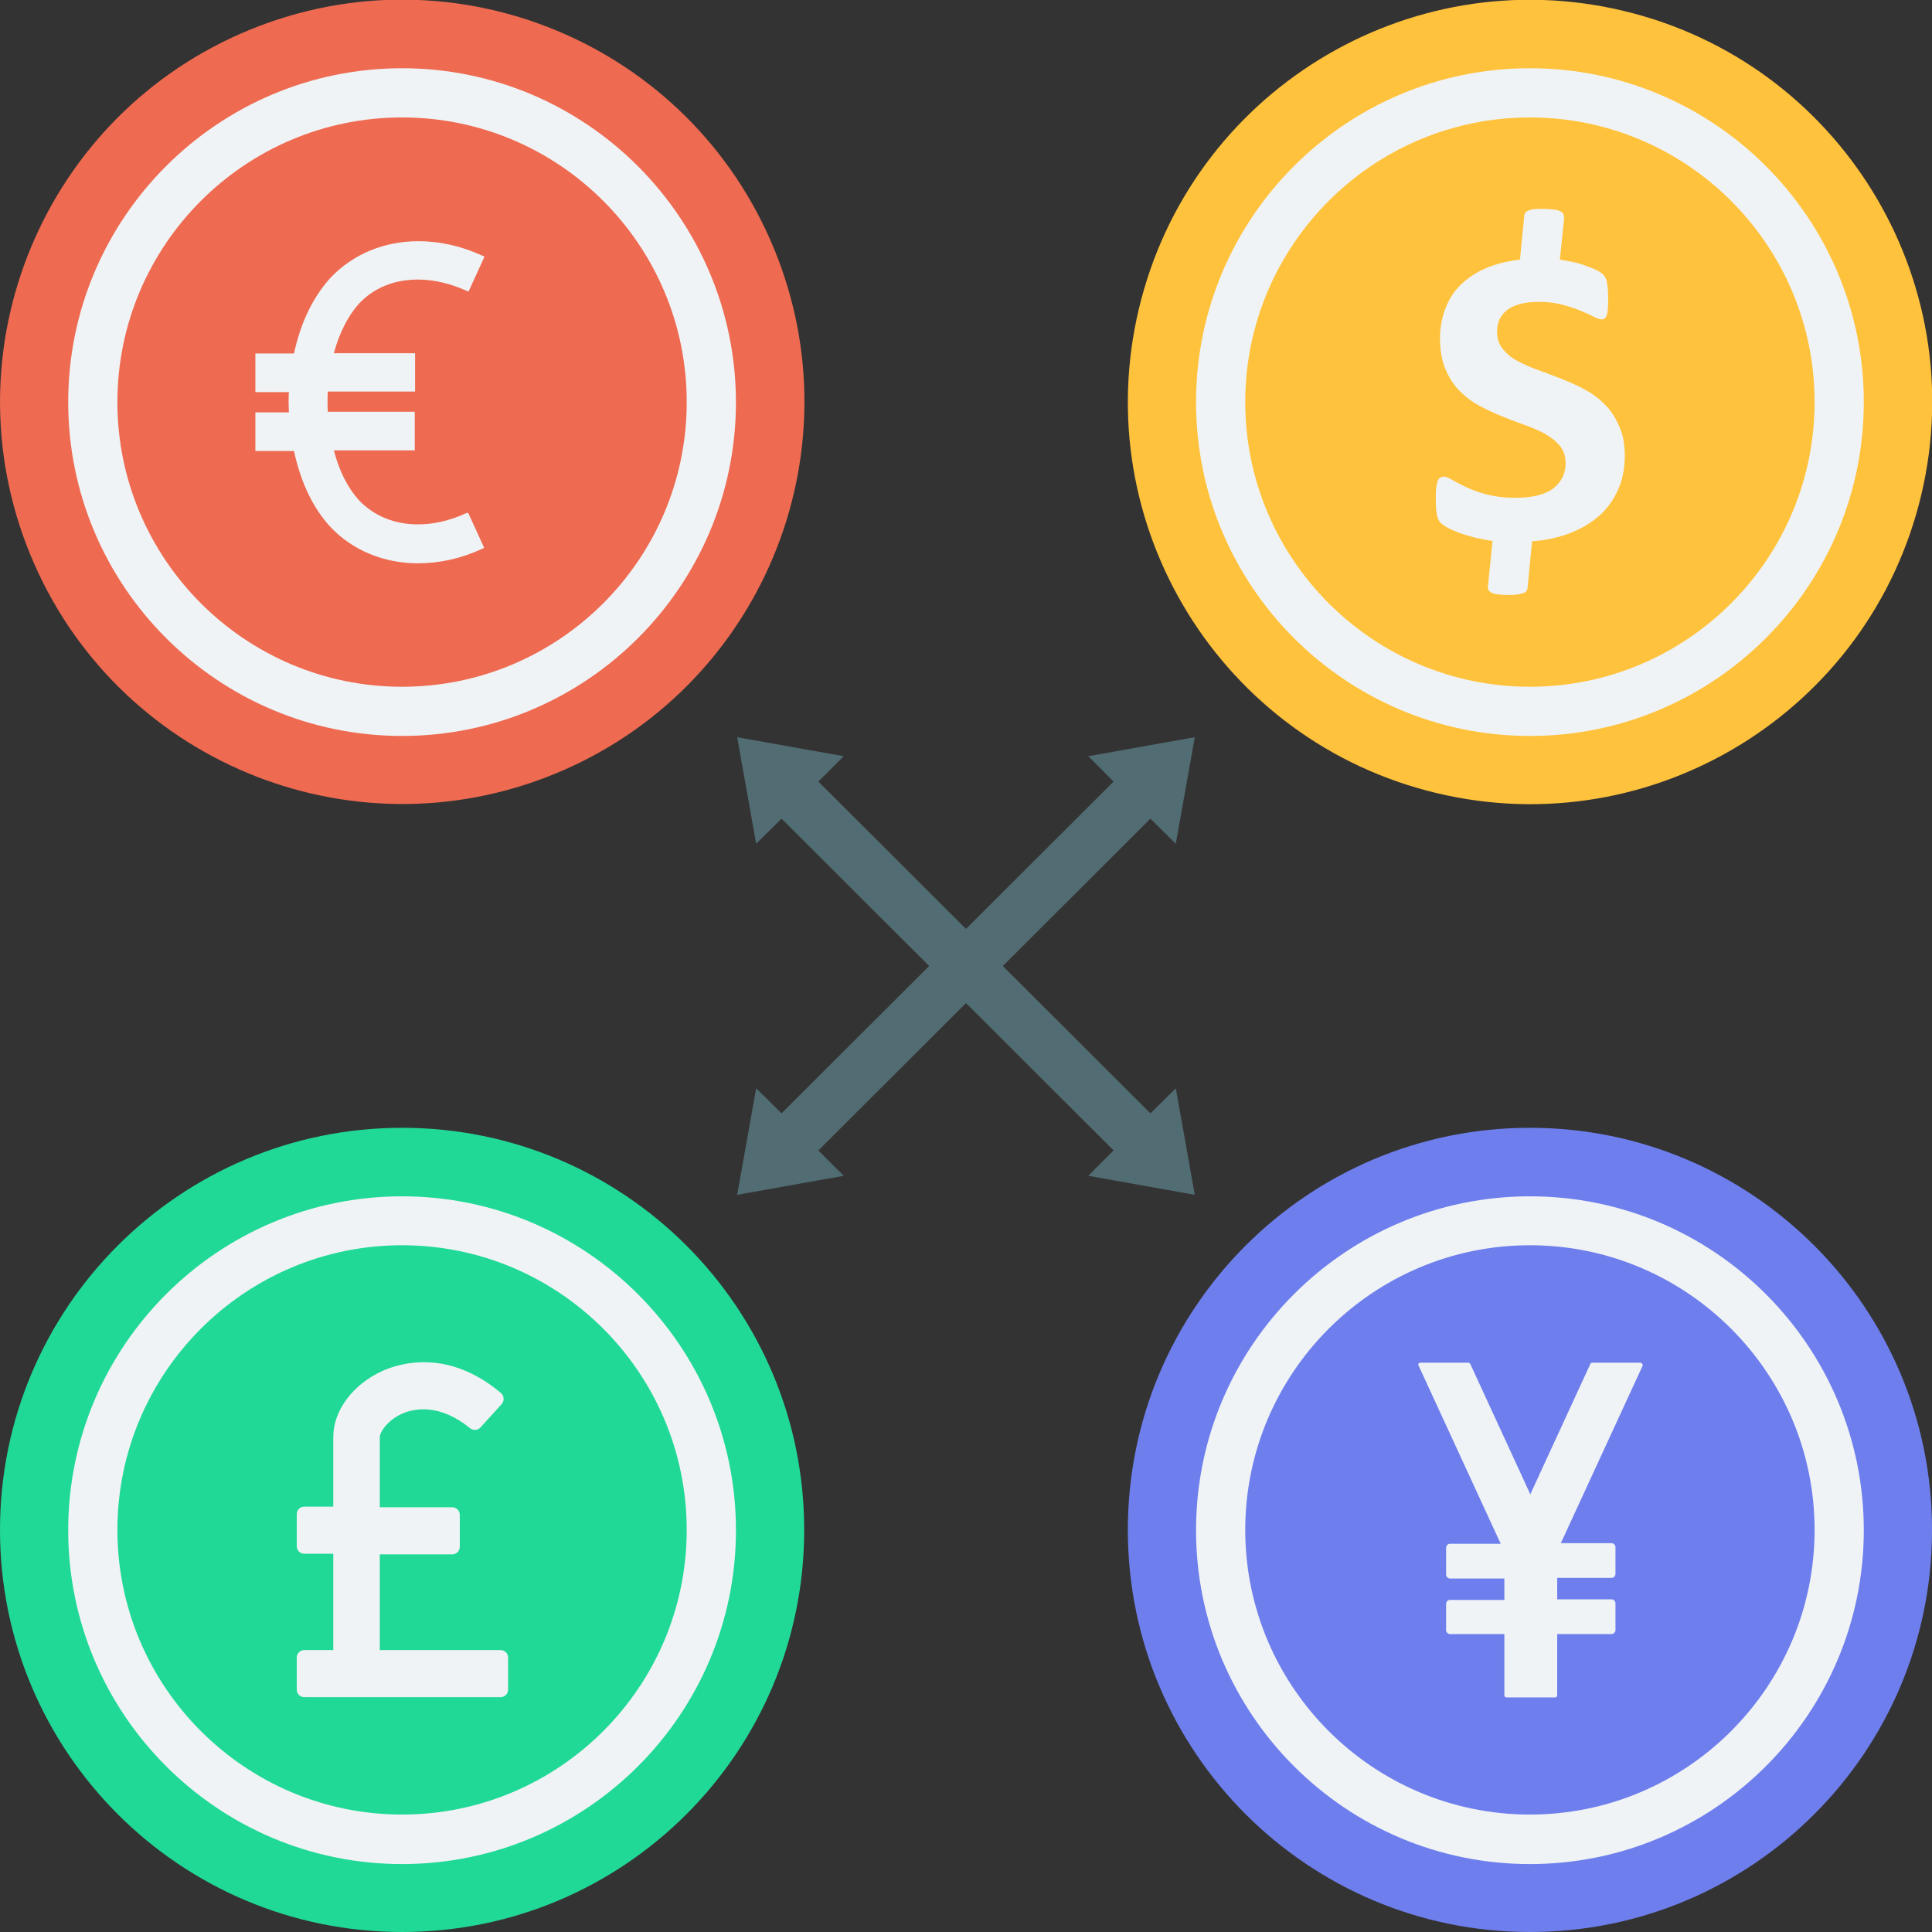
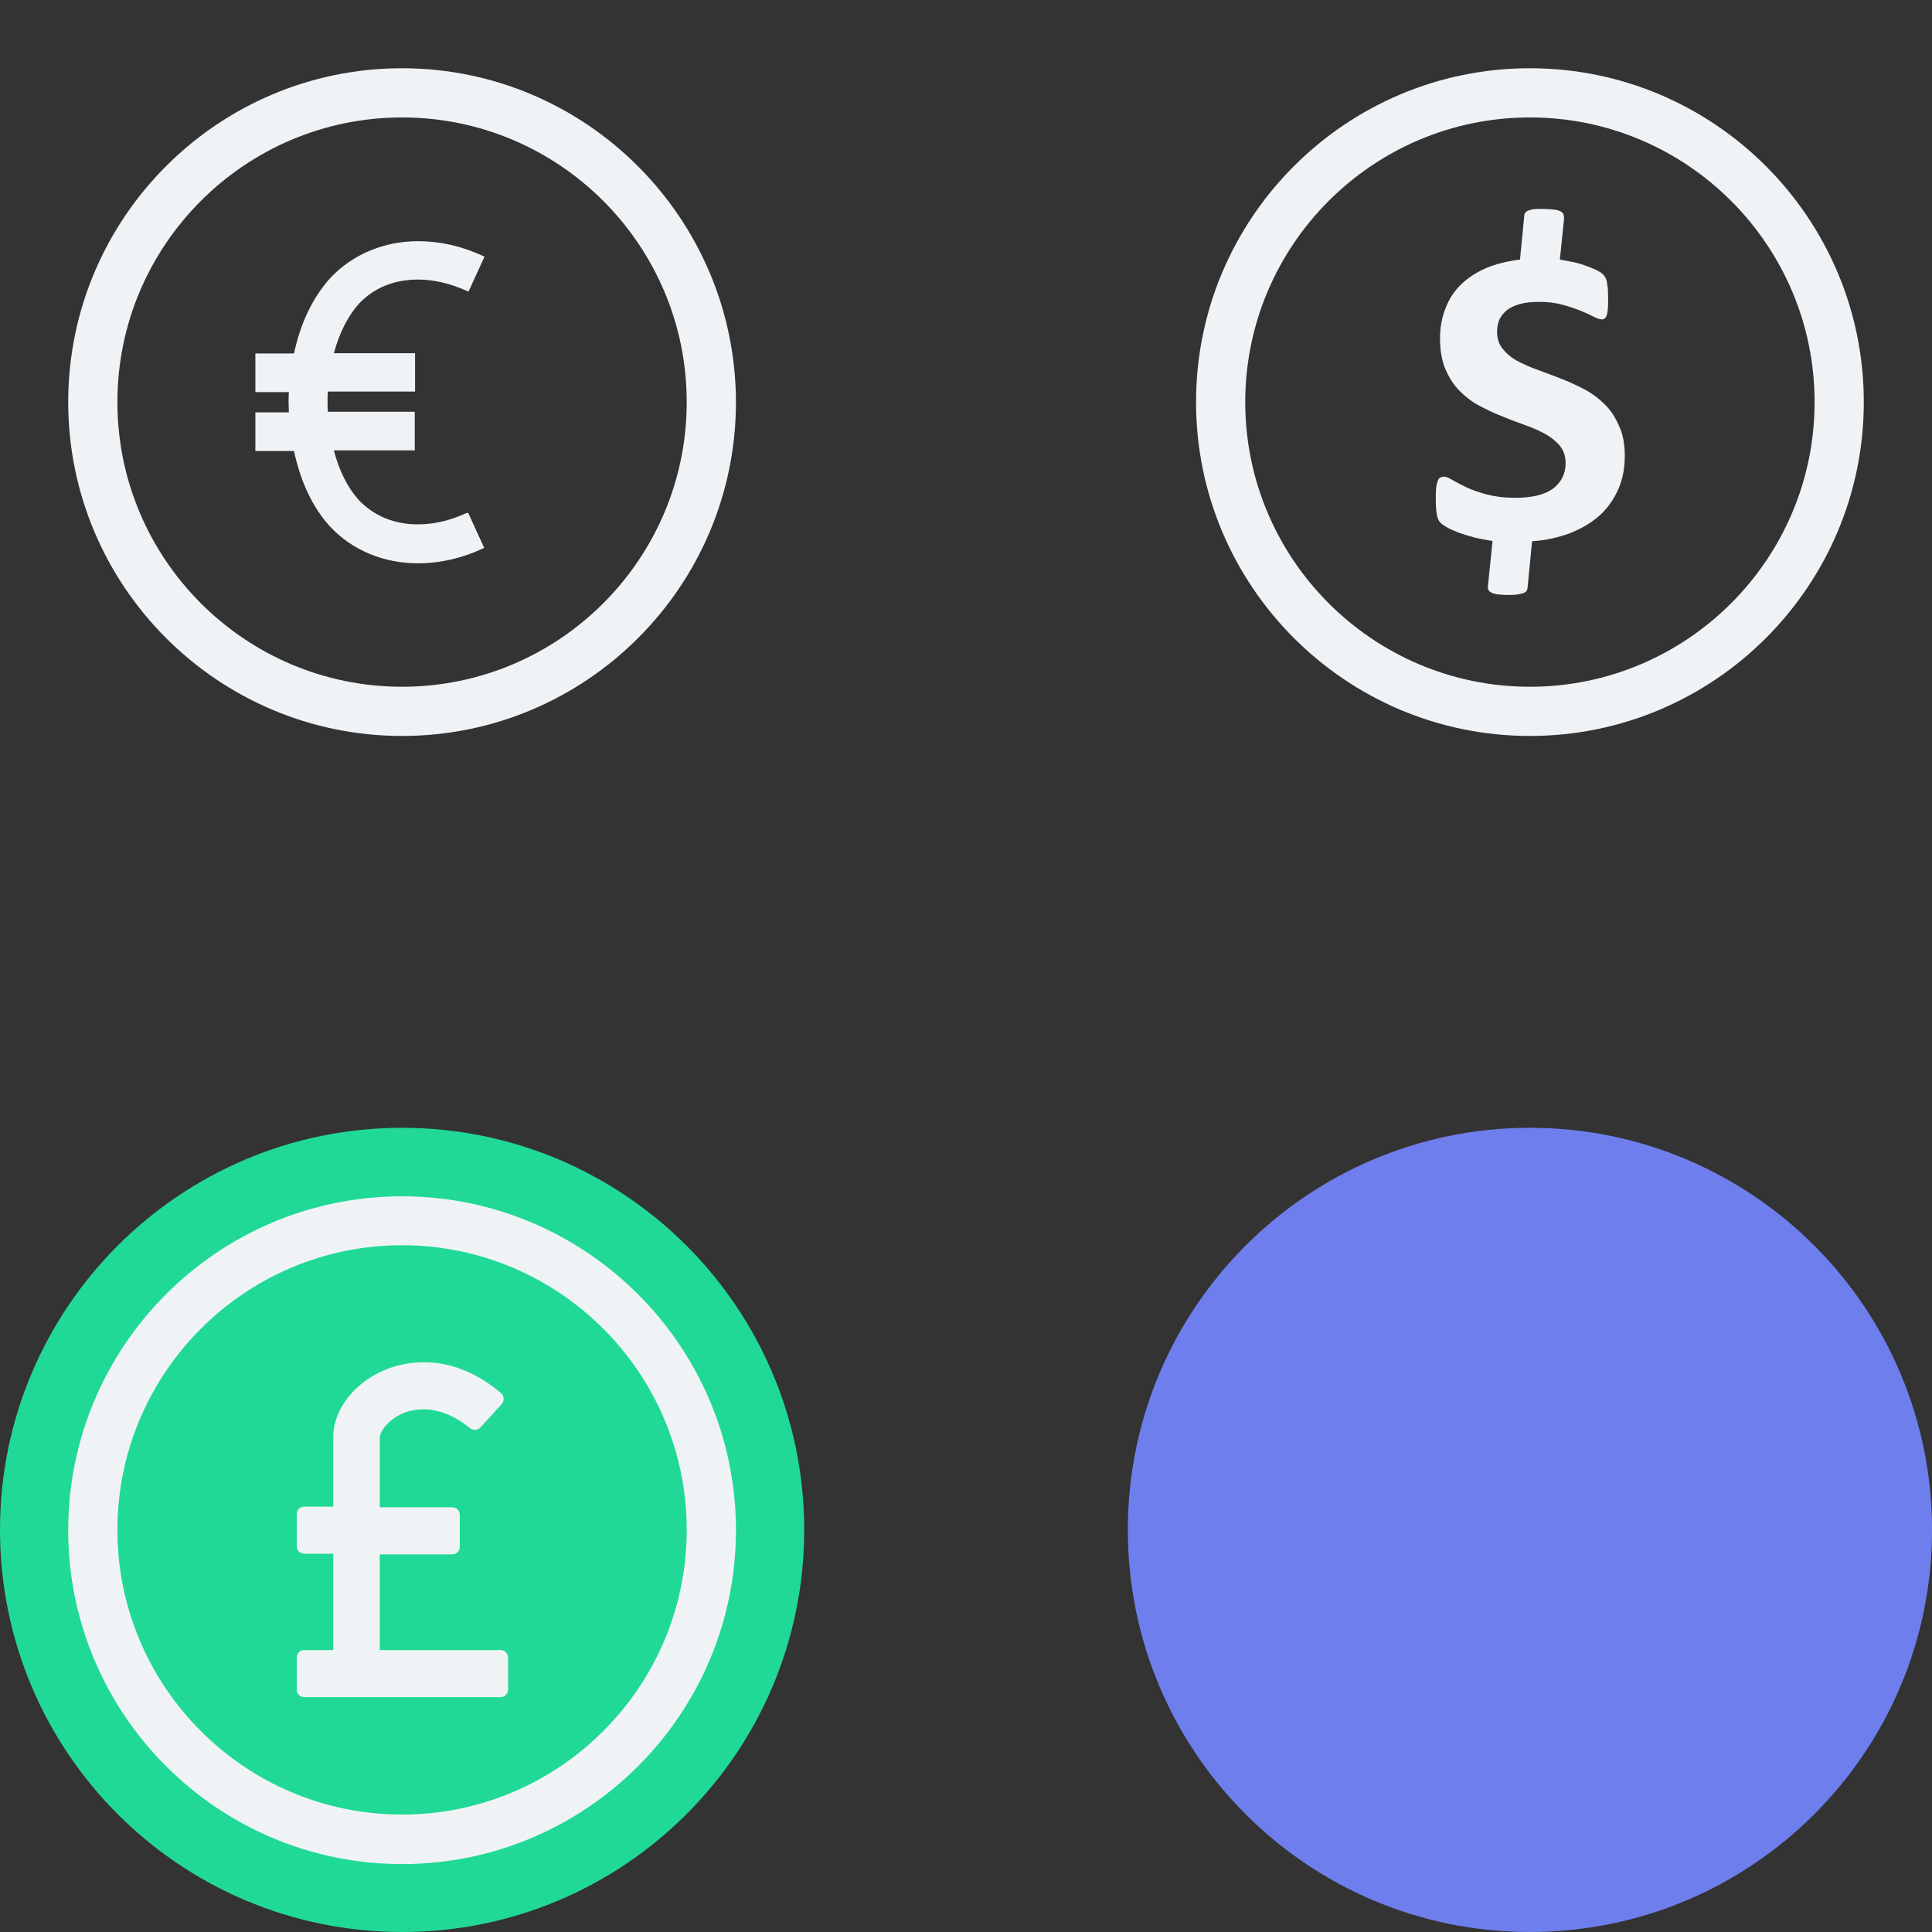
<svg xmlns="http://www.w3.org/2000/svg" width="56" height="56" viewBox="0 0 56 56" fill="none">
  <rect x="0" y="0" width="56" height="56" fill="#333333" stroke="none" />
  <g clip-path="url(#clip0_1730_3980)">
-     <path d="M55.689 14.344C57.176 8.081 53.304 1.798 47.041 0.311C40.778 -1.175 34.496 2.696 33.009 8.959C31.522 15.223 35.394 21.505 41.657 22.992C47.92 24.479 54.202 20.607 55.689 14.344Z" fill="#FFC23C" />
    <path d="M44.346 1.978C39.008 1.978 34.668 6.318 34.668 11.655C34.668 16.992 39.008 21.332 44.346 21.332C49.683 21.332 54.023 16.992 54.023 11.655C54.023 6.318 49.683 1.978 44.346 1.978ZM44.346 19.906C39.795 19.906 36.094 16.205 36.094 11.655C36.094 7.105 39.795 3.404 44.346 3.404C48.895 3.404 52.597 7.105 52.597 11.655C52.597 16.205 48.895 19.906 44.346 19.906Z" fill="#F0F3F5" />
    <path d="M47.095 13.213C47.095 13.571 47.033 13.904 46.902 14.193C46.771 14.481 46.596 14.735 46.36 14.945C46.123 15.155 45.843 15.321 45.511 15.453C45.178 15.575 44.811 15.663 44.408 15.689L44.277 17.036C44.277 17.071 44.26 17.098 44.251 17.124C44.233 17.15 44.207 17.168 44.172 17.185C44.128 17.203 44.076 17.211 44.006 17.229C43.936 17.238 43.848 17.246 43.743 17.246C43.612 17.246 43.498 17.238 43.42 17.229C43.341 17.22 43.271 17.203 43.227 17.176C43.183 17.15 43.148 17.124 43.14 17.089C43.122 17.054 43.122 17.01 43.131 16.966L43.262 15.68C43.078 15.654 42.912 15.619 42.755 15.584C42.597 15.54 42.448 15.496 42.317 15.453C42.186 15.4 42.072 15.356 41.976 15.304C41.88 15.251 41.81 15.208 41.757 15.155C41.705 15.103 41.67 15.033 41.652 14.936C41.635 14.84 41.617 14.7 41.617 14.516C41.617 14.376 41.617 14.254 41.626 14.166C41.635 14.07 41.652 14 41.67 13.948C41.687 13.895 41.713 13.86 41.748 13.843C41.783 13.825 41.818 13.816 41.862 13.816C41.915 13.816 41.993 13.851 42.098 13.913C42.203 13.974 42.335 14.044 42.501 14.123C42.667 14.201 42.868 14.271 43.096 14.333C43.332 14.394 43.603 14.429 43.918 14.429C44.408 14.429 44.776 14.341 45.021 14.158C45.257 13.974 45.38 13.729 45.38 13.431C45.38 13.23 45.327 13.064 45.222 12.933C45.117 12.801 44.977 12.688 44.811 12.591C44.645 12.495 44.443 12.408 44.225 12.329C44.006 12.25 43.787 12.171 43.56 12.075C43.332 11.988 43.113 11.883 42.895 11.769C42.676 11.655 42.483 11.506 42.308 11.331C42.133 11.156 42.002 10.946 41.897 10.701C41.792 10.456 41.74 10.159 41.74 9.809C41.74 9.494 41.792 9.205 41.897 8.943C42.002 8.663 42.151 8.435 42.352 8.243C42.553 8.05 42.79 7.893 43.078 7.77C43.367 7.648 43.691 7.569 44.058 7.525L44.181 6.256C44.181 6.221 44.198 6.195 44.207 6.169C44.225 6.143 44.251 6.125 44.286 6.108C44.33 6.09 44.382 6.073 44.443 6.064C44.513 6.055 44.601 6.055 44.706 6.055C44.837 6.055 44.942 6.064 45.03 6.073C45.117 6.081 45.178 6.099 45.231 6.125C45.275 6.151 45.31 6.178 45.318 6.213C45.327 6.248 45.336 6.291 45.336 6.335L45.213 7.525C45.327 7.543 45.458 7.569 45.59 7.595C45.721 7.621 45.843 7.656 45.957 7.7C46.071 7.744 46.176 7.779 46.263 7.823C46.351 7.866 46.421 7.91 46.456 7.945C46.491 7.98 46.517 8.015 46.535 8.05C46.552 8.085 46.57 8.129 46.578 8.181C46.587 8.234 46.596 8.295 46.605 8.374C46.605 8.444 46.613 8.531 46.613 8.628C46.613 8.759 46.613 8.864 46.605 8.951C46.596 9.039 46.587 9.1 46.57 9.144C46.552 9.188 46.535 9.214 46.508 9.231C46.491 9.249 46.465 9.258 46.43 9.258C46.377 9.258 46.298 9.231 46.193 9.179C46.088 9.126 45.957 9.065 45.808 9.004C45.651 8.943 45.476 8.881 45.275 8.829C45.073 8.776 44.855 8.75 44.618 8.75C44.4 8.75 44.216 8.768 44.058 8.811C43.901 8.855 43.778 8.916 43.682 8.986C43.586 9.065 43.516 9.153 43.463 9.258C43.42 9.363 43.393 9.476 43.393 9.608C43.393 9.809 43.446 9.975 43.551 10.106C43.656 10.238 43.796 10.36 43.971 10.456C44.146 10.553 44.347 10.64 44.566 10.719C44.785 10.798 45.012 10.885 45.24 10.973C45.467 11.06 45.695 11.165 45.913 11.279C46.132 11.393 46.333 11.541 46.5 11.708C46.675 11.874 46.815 12.084 46.92 12.329C47.042 12.574 47.095 12.871 47.095 13.213Z" fill="#F0F3F5" />
-     <path d="M16.088 22.428C22.042 19.982 24.886 13.173 22.44 7.219C19.994 1.264 13.184 -1.579 7.23 0.867C1.276 3.313 -1.568 10.122 0.878 16.076C3.324 22.03 10.134 24.874 16.088 22.428Z" fill="#EE6A51" />
    <path d="M11.654 1.978C6.317 1.978 1.977 6.318 1.977 11.655C1.977 16.992 6.317 21.332 11.654 21.332C16.992 21.332 21.332 16.992 21.332 11.655C21.323 6.318 16.983 1.978 11.654 1.978ZM11.654 19.906C7.104 19.906 3.403 16.205 3.403 11.655C3.403 7.105 7.104 3.404 11.654 3.404C16.204 3.404 19.905 7.105 19.905 11.655C19.905 16.205 16.204 19.906 11.654 19.906Z" fill="#F0F3F5" />
    <path d="M13.51 14.875C13.037 15.094 12.565 15.199 12.11 15.199C11.427 15.199 10.841 14.954 10.404 14.499C10.08 14.14 9.835 13.659 9.677 13.055H12.022V11.935H9.502C9.494 11.83 9.494 11.734 9.494 11.638C9.494 11.541 9.494 11.445 9.502 11.349H12.031V10.238H9.677C9.835 9.651 10.089 9.153 10.404 8.803C10.841 8.339 11.427 8.103 12.119 8.103C12.574 8.103 13.046 8.216 13.519 8.426L13.58 8.453L14.044 7.438L13.982 7.411C13.37 7.131 12.749 6.991 12.127 6.991C11.13 6.991 10.229 7.368 9.581 8.05C9.074 8.61 8.715 9.345 8.522 10.246H7.402V11.366H8.374C8.365 11.48 8.365 11.585 8.365 11.673C8.365 11.76 8.374 11.856 8.374 11.953H7.402V13.073H8.522C8.715 13.974 9.065 14.718 9.581 15.278C10.22 15.951 11.121 16.328 12.119 16.328C12.74 16.328 13.37 16.188 13.974 15.908L14.035 15.881L13.571 14.866L13.51 14.875Z" fill="#F0F3F5" />
    <path d="M44.346 56C50.783 56 56.001 50.782 56.001 44.345C56.001 37.908 50.783 32.69 44.346 32.69C37.91 32.69 32.691 37.908 32.691 44.345C32.691 50.782 37.91 56 44.346 56Z" fill="#6E7FED" />
-     <path d="M44.346 34.676C39.008 34.676 34.668 39.016 34.668 44.354C34.668 49.691 39.008 54.031 44.346 54.031C49.683 54.031 54.023 49.691 54.023 44.354C54.023 39.016 49.683 34.676 44.346 34.676ZM44.346 52.596C39.795 52.596 36.094 48.895 36.094 44.345C36.094 39.795 39.795 36.094 44.346 36.094C48.895 36.094 52.597 39.795 52.597 44.345C52.597 48.895 48.895 52.596 44.346 52.596Z" fill="#F0F3F5" />
-     <path d="M47.594 39.524C47.586 39.515 47.577 39.498 47.542 39.498H46.151C46.124 39.498 46.107 39.515 46.098 39.533L44.357 43.313L42.616 39.533C42.607 39.515 42.581 39.498 42.563 39.498H41.172C41.146 39.498 41.128 39.515 41.12 39.524C41.111 39.533 41.102 39.559 41.12 39.585L43.499 44.748H42.029C41.968 44.748 41.916 44.8 41.916 44.861V45.64C41.916 45.701 41.968 45.754 42.029 45.754H43.605V46.375H42.029C41.968 46.375 41.916 46.428 41.916 46.489V47.25C41.916 47.311 41.968 47.364 42.029 47.364H43.605V49.14C43.605 49.175 43.631 49.201 43.666 49.201H45.075C45.109 49.201 45.136 49.175 45.136 49.14V47.364H46.711C46.772 47.364 46.825 47.311 46.825 47.25V46.471C46.825 46.41 46.772 46.358 46.711 46.358H45.136V45.736H46.711C46.772 45.736 46.825 45.684 46.825 45.623V44.844C46.825 44.783 46.772 44.73 46.711 44.73H45.241L47.621 39.568C47.612 39.559 47.603 39.533 47.594 39.524Z" fill="#F0F3F5" />
    <path d="M11.655 56C18.092 56 23.31 50.782 23.31 44.345C23.31 37.908 18.092 32.69 11.655 32.69C5.218 32.69 0 37.908 0 44.345C0 50.782 5.218 56 11.655 56Z" fill="#21D997" />
    <path d="M11.654 34.676C6.317 34.676 1.977 39.016 1.977 44.354C1.977 49.691 6.317 54.031 11.654 54.031C16.992 54.031 21.332 49.691 21.332 44.354C21.332 39.016 16.983 34.676 11.654 34.676ZM11.654 52.596C7.104 52.596 3.403 48.895 3.403 44.345C3.403 39.795 7.104 36.094 11.654 36.094C16.204 36.094 19.905 39.795 19.905 44.345C19.905 48.895 16.204 52.596 11.654 52.596Z" fill="#F0F3F5" />
    <path d="M11.008 47.845V45.054H13.108C13.23 45.054 13.327 44.958 13.327 44.835V43.908C13.327 43.785 13.23 43.689 13.108 43.689H11.008V41.668C11.008 41.501 11.235 41.169 11.655 40.976C12.014 40.819 12.74 40.679 13.624 41.396C13.712 41.466 13.843 41.466 13.922 41.379L14.543 40.696C14.622 40.609 14.613 40.46 14.525 40.381C13.012 39.104 11.638 39.498 11.113 39.725C10.238 40.11 9.66 40.88 9.66 41.65V43.671H8.82C8.698 43.671 8.602 43.768 8.602 43.89V44.818C8.602 44.94 8.698 45.036 8.82 45.036H9.66V47.828H8.82C8.698 47.828 8.602 47.924 8.602 48.046V48.974C8.602 49.096 8.698 49.193 8.82 49.193H14.508C14.63 49.193 14.727 49.096 14.727 48.974V48.046C14.727 47.924 14.63 47.828 14.508 47.828H11.008V47.845Z" fill="#F0F3F5" />
-     <path d="M31.543 34.081L32.278 33.346L28 29.076L23.721 33.346L24.456 34.081L21.367 34.633L21.918 31.544L22.653 32.27L26.932 28L22.653 23.73L21.918 24.456L21.367 21.368L24.456 21.919L23.721 22.654L28 26.924L32.278 22.654L31.543 21.919L34.632 21.368L34.081 24.456L33.346 23.73L29.067 28L33.346 32.27L34.081 31.544L34.632 34.633L31.543 34.081Z" fill="#516C72" />
  </g>
  <defs>
    <clipPath id="clip0_1730_3980">
      <rect width="56" height="56" fill="white" />
    </clipPath>
  </defs>
</svg>